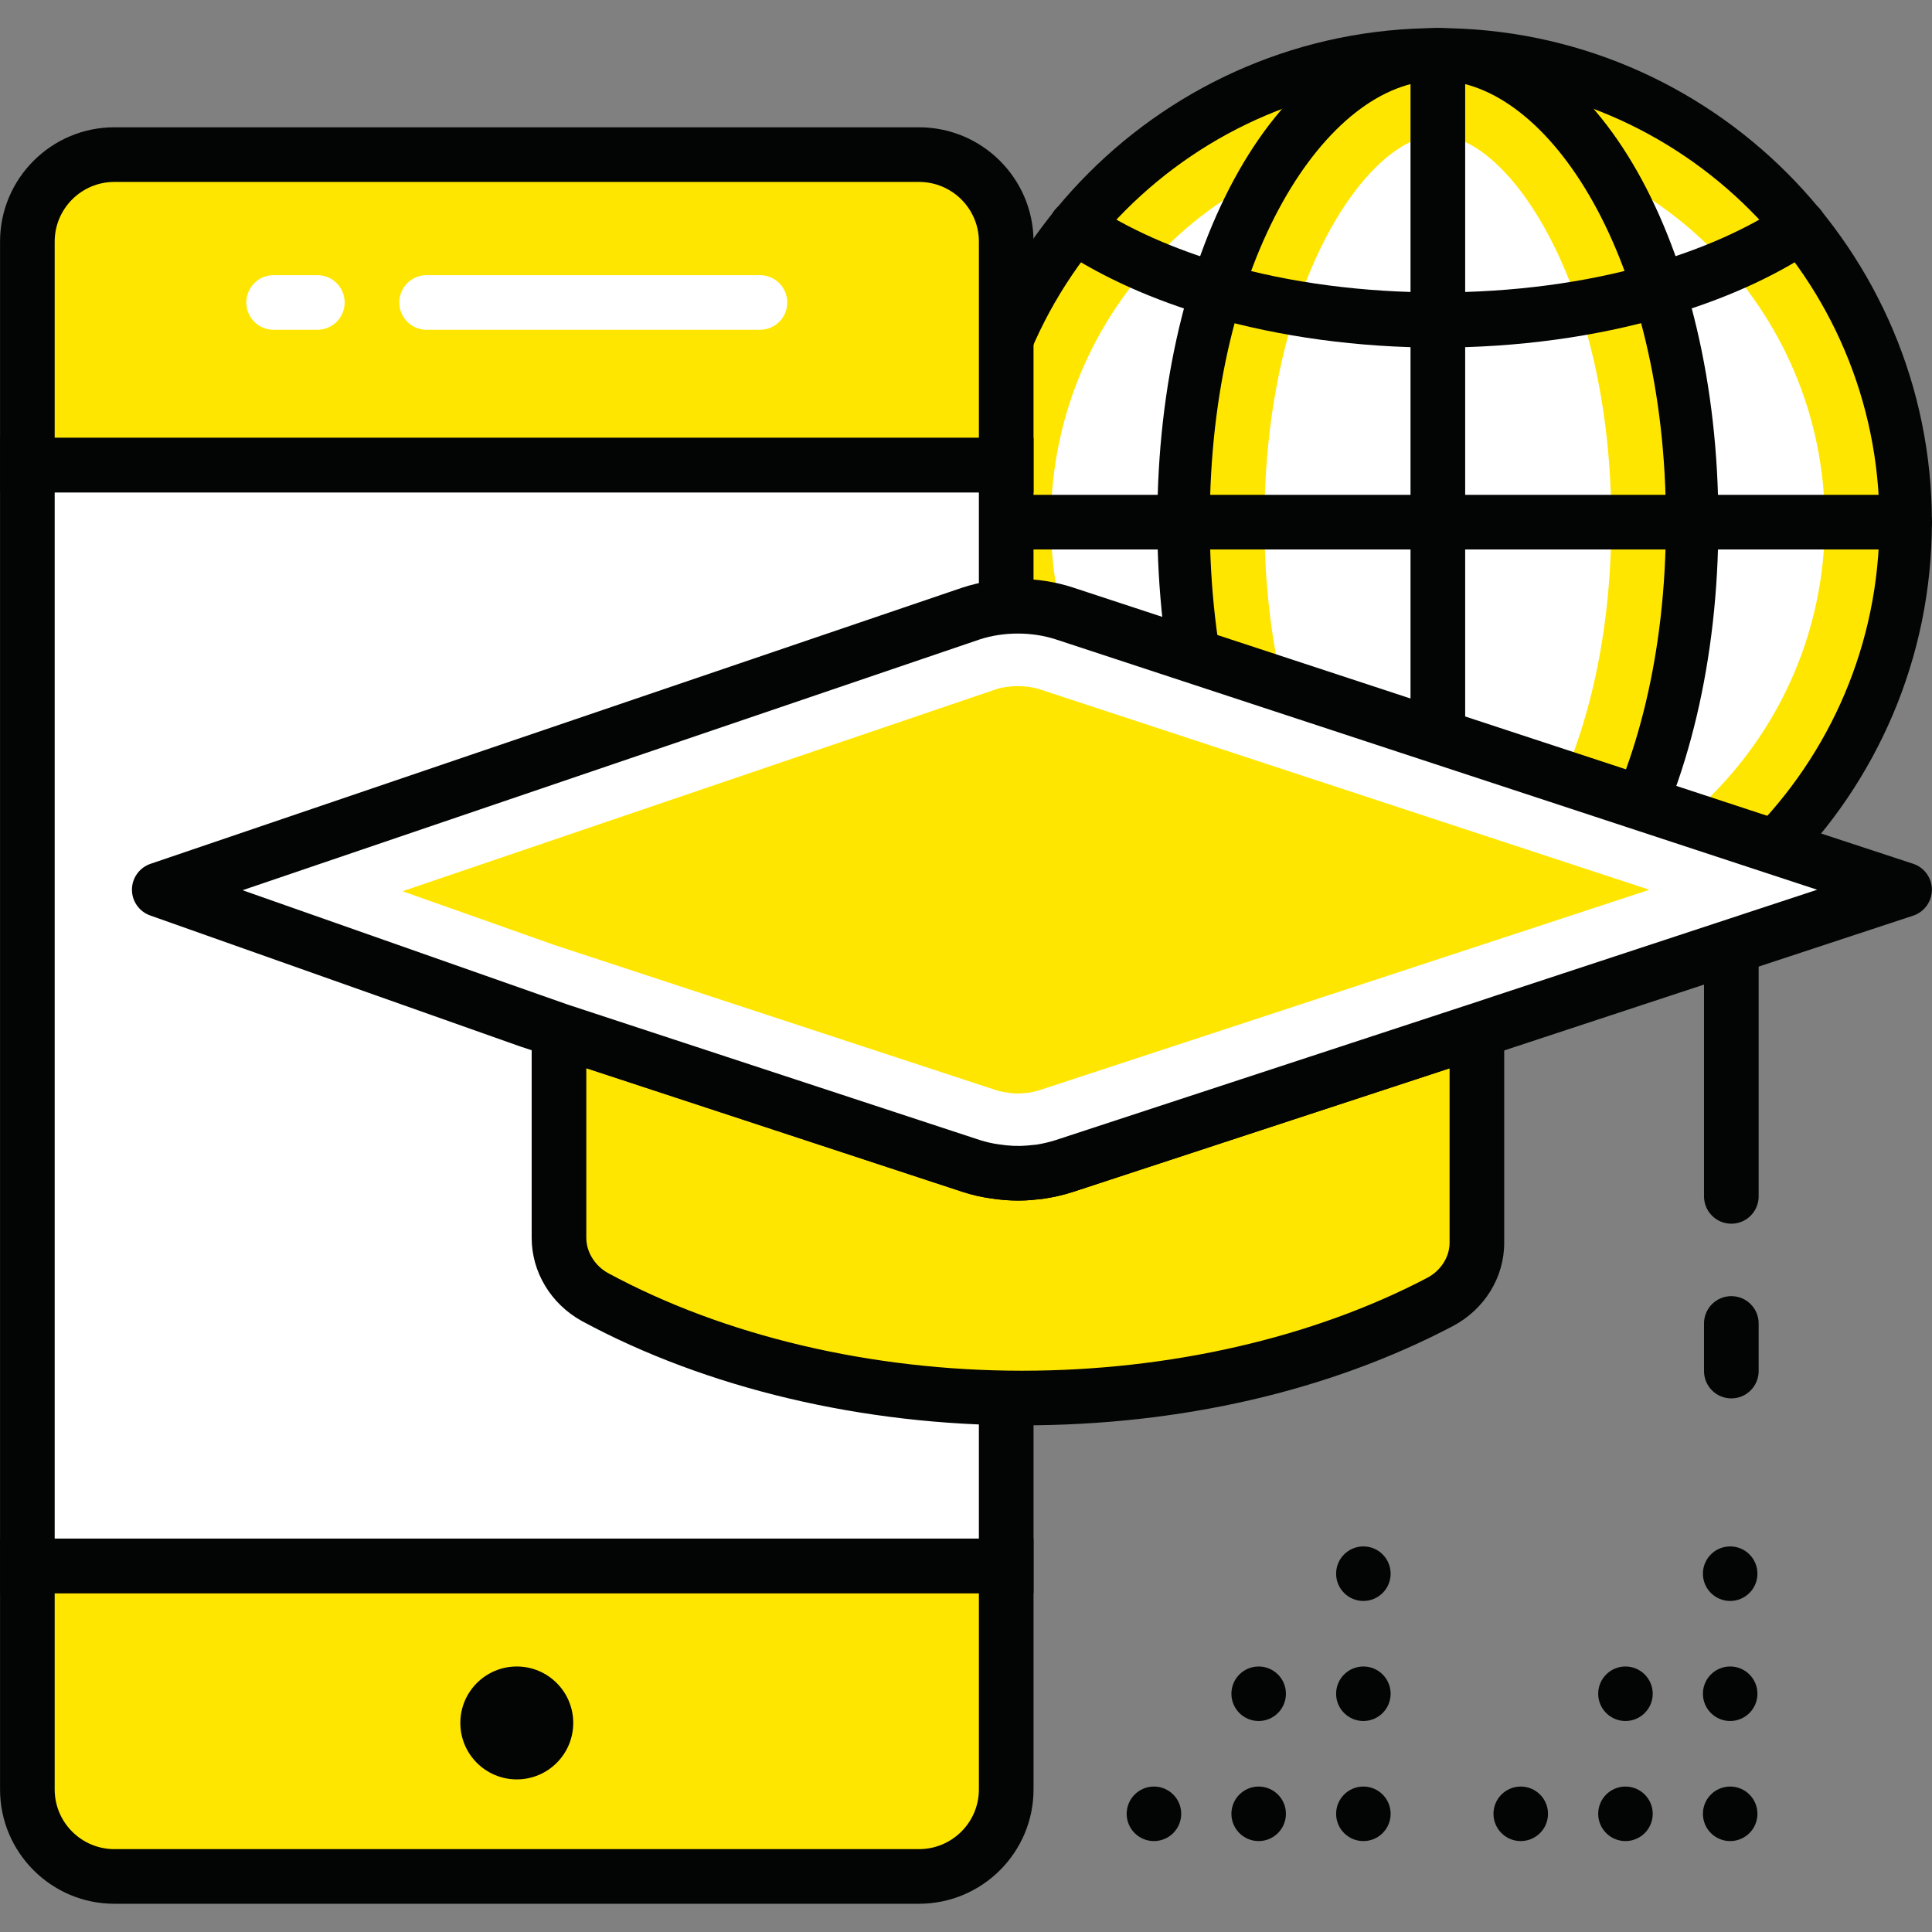
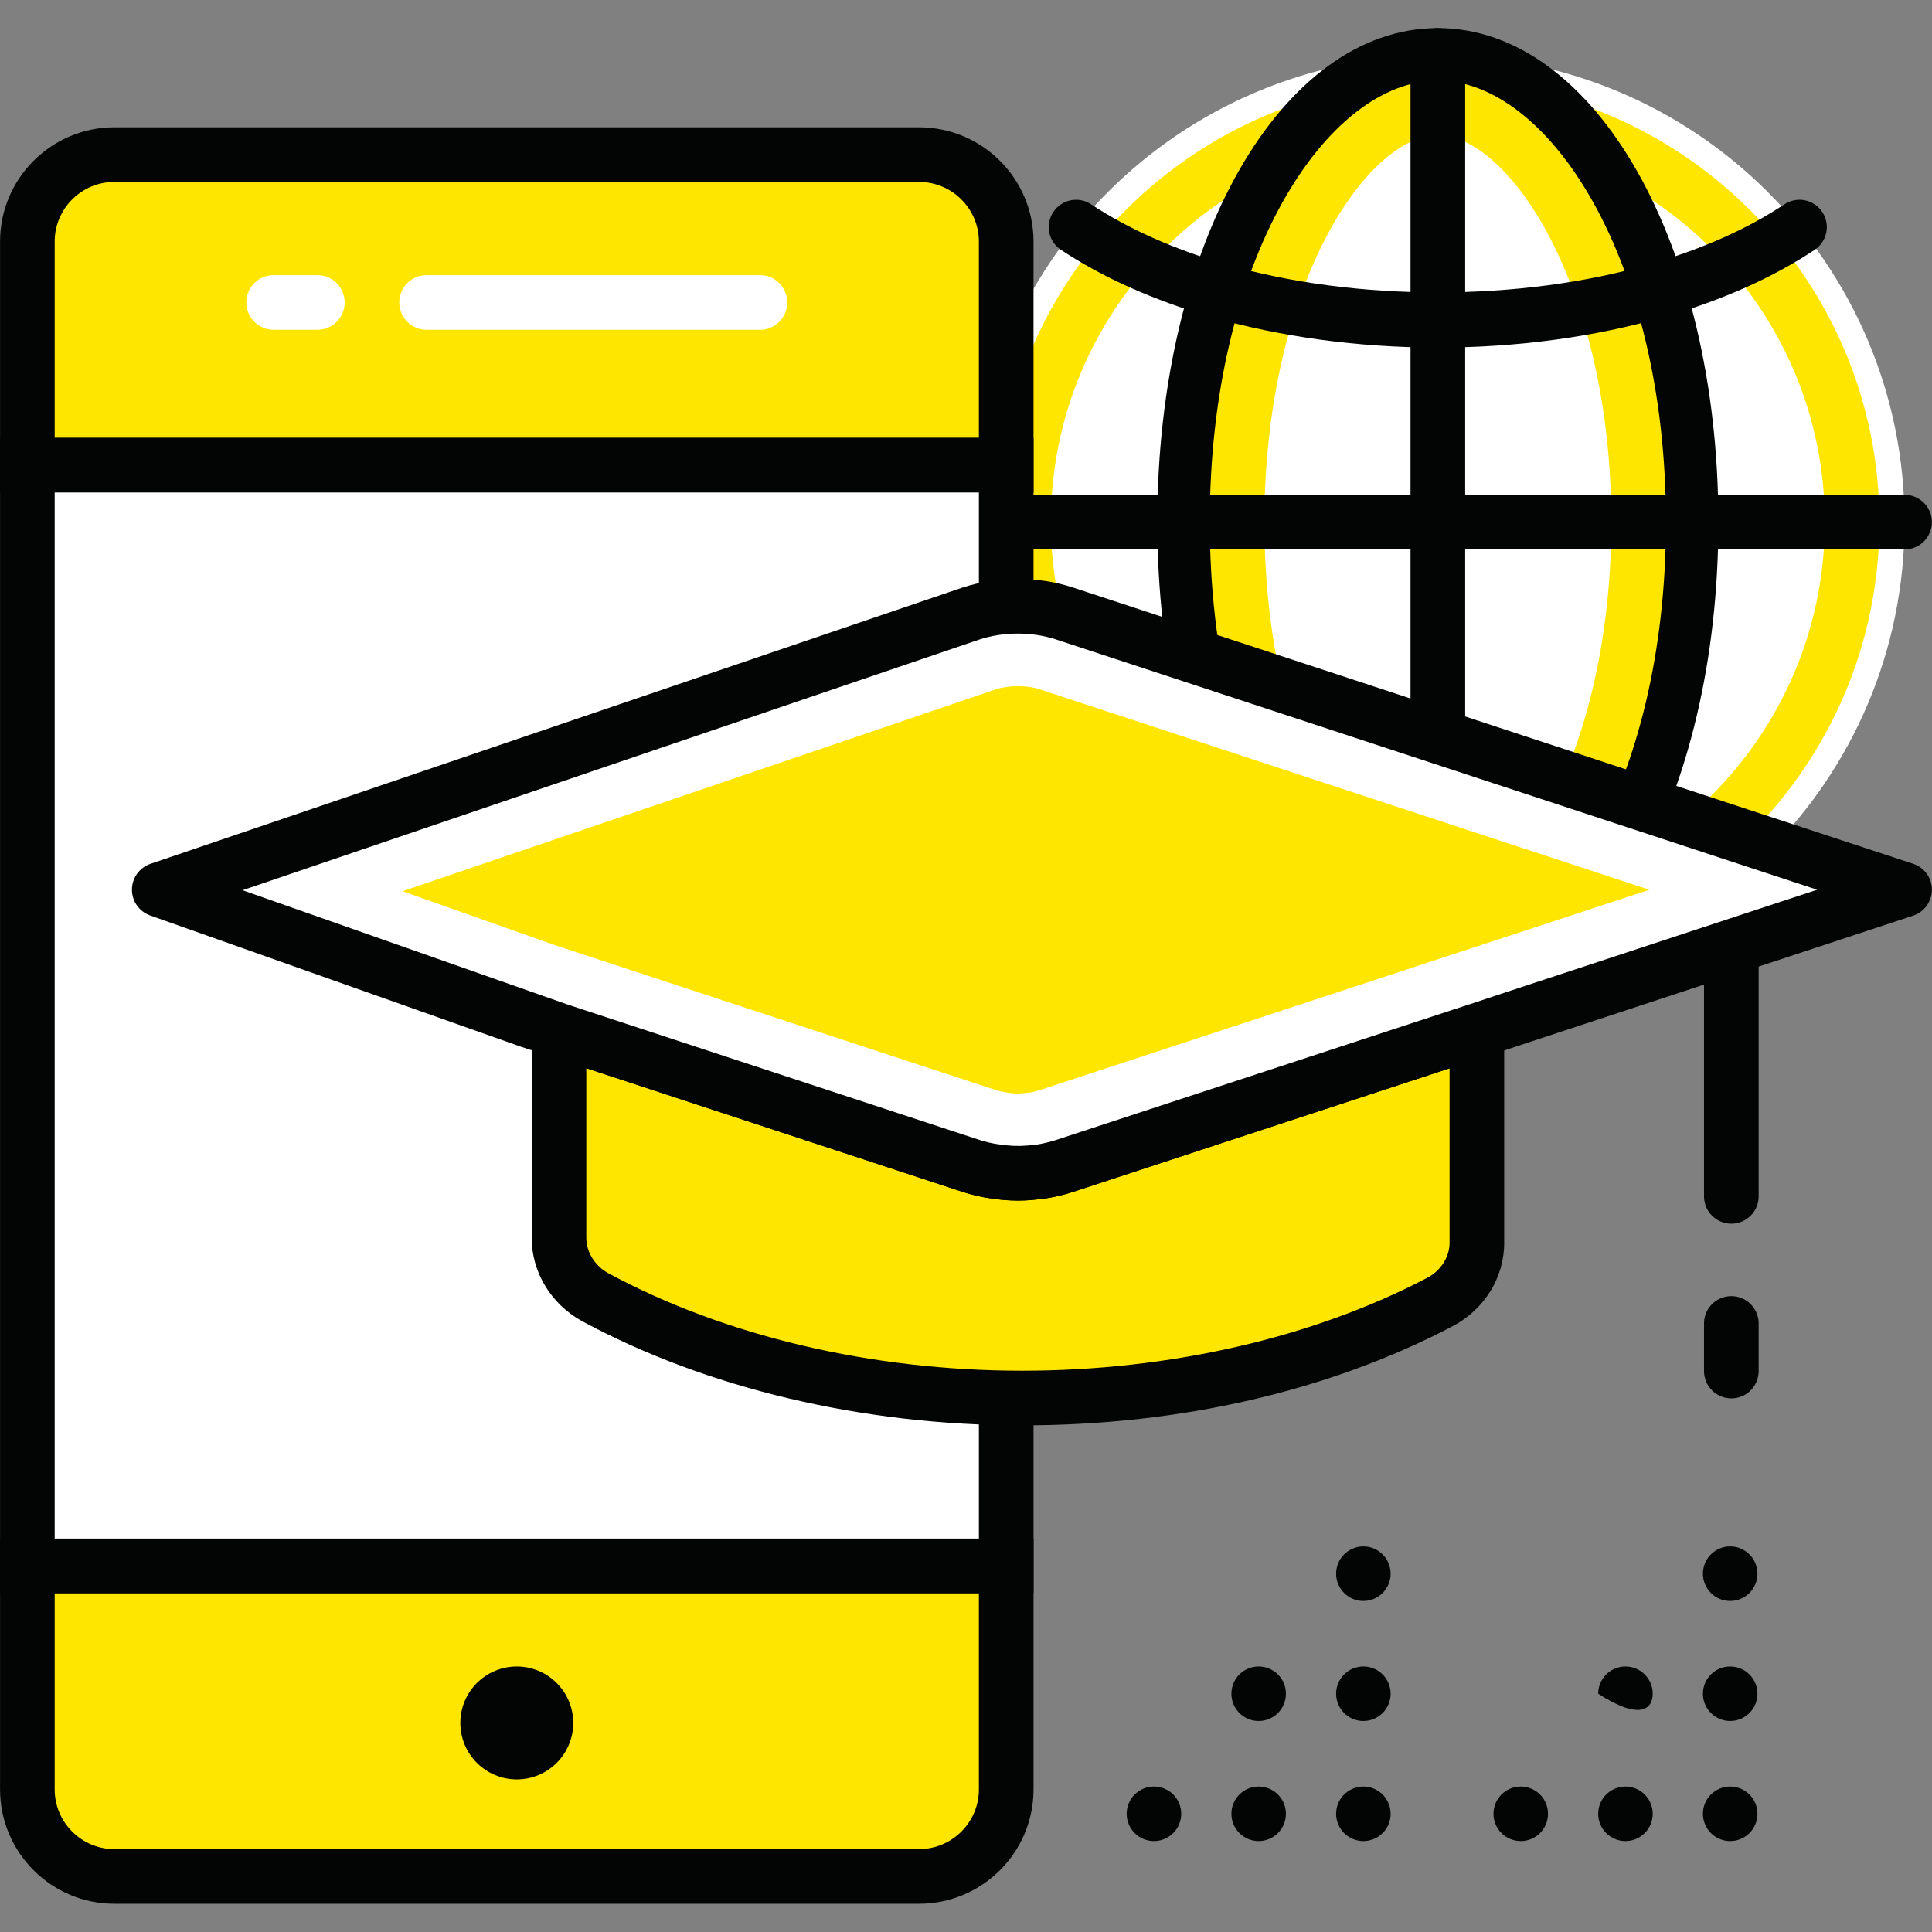
<svg xmlns="http://www.w3.org/2000/svg" width="100%" height="100%" viewBox="0 0 5906 5906" version="1.1" xml:space="preserve" style="fill-rule:evenodd;clip-rule:evenodd;stroke-linejoin:round;stroke-miterlimit:2;">
  <rect x="0" y="0" width="5906" height="5906" fill="#808080" stroke="none" />
  <g transform="matrix(44.801,0,0,44.801,-37521.5,-1486.6)">
    <path d="M967.47,68.809C967.47,51.221 953.213,36.963 935.625,36.963C918.037,36.963 903.779,51.221 903.779,68.809C903.779,86.397 918.037,100.654 935.625,100.654C953.213,100.654 967.47,86.397 967.47,68.809Z" style="fill:white;fill-rule:nonzero;" />
  </g>
  <g transform="matrix(44.801,0,0,44.801,-37521.5,-1486.6)">
-     <path d="M935.625,38.827C919.092,38.827 905.643,52.277 905.643,68.809C905.643,85.341 919.092,98.791 935.625,98.791C952.157,98.791 965.607,85.341 965.607,68.809C965.607,52.277 952.157,38.827 935.625,38.827ZM935.625,102.519C917.037,102.519 901.915,87.397 901.915,68.809C901.915,50.221 917.037,35.099 935.625,35.099C954.212,35.099 969.335,50.221 969.335,68.809C969.335,87.397 954.212,102.519 935.625,102.519Z" style="fill:rgb(3,4,4);fill-rule:nonzero;" />
-   </g>
+     </g>
  <g transform="matrix(44.801,0,0,44.801,-37521.5,-1486.6)">
    <path d="M935.625,42.406C921.066,42.406 909.221,54.25 909.221,68.809C909.221,83.367 921.066,95.211 935.625,95.211C950.183,95.211 962.028,83.367 962.028,68.809C962.028,54.25 950.183,42.406 935.625,42.406ZM935.625,98.94C919.01,98.94 905.493,85.423 905.493,68.809C905.493,52.194 919.01,38.678 935.625,38.678C952.24,38.678 965.756,52.194 965.756,68.809C965.756,85.423 952.24,98.94 935.625,98.94Z" style="fill:rgb(255,230,0);fill-rule:nonzero;" />
  </g>
  <g transform="matrix(44.801,0,0,44.801,-37521.5,-1486.6)">
    <path d="M935.625,38.827C927.27,38.827 920.211,52.557 920.211,68.809C920.211,85.061 927.27,98.791 935.625,98.791C943.98,98.791 951.038,85.061 951.038,68.809C951.038,52.557 943.98,38.827 935.625,38.827ZM935.625,102.519C924.891,102.519 916.483,87.711 916.483,68.809C916.483,49.907 924.891,35.099 935.625,35.099C946.359,35.099 954.766,49.907 954.766,68.809C954.766,87.711 946.359,102.519 935.625,102.519Z" style="fill:rgb(3,4,4);fill-rule:nonzero;" />
  </g>
  <g transform="matrix(44.801,0,0,44.801,-37521.5,-1486.6)">
    <path d="M935.625,42.406C930.8,42.406 923.79,52.692 923.79,68.809C923.79,84.926 930.8,95.211 935.625,95.211C940.45,95.211 947.459,84.926 947.459,68.809C947.459,52.692 940.45,42.406 935.625,42.406ZM935.625,98.94C928.109,98.94 920.062,86.832 920.062,68.809C920.062,50.786 928.109,38.678 935.625,38.678C943.141,38.678 951.188,50.786 951.188,68.809C951.188,86.832 943.141,98.94 935.625,98.94Z" style="fill:rgb(255,230,0);fill-rule:nonzero;" />
  </g>
  <g transform="matrix(44.801,0,0,44.801,-37521.5,-1486.6)">
    <path d="M935.619,56.899C930.228,56.899 924.865,56.172 920.111,54.798C916.183,53.651 912.752,52.115 909.91,50.232C909.051,49.664 908.816,48.507 909.385,47.649C909.953,46.79 911.11,46.556 911.967,47.124C914.498,48.799 917.589,50.177 921.151,51.218C930.007,53.778 941.306,53.772 950.1,51.206C953.661,50.177 956.744,48.805 959.268,47.125C960.125,46.555 961.283,46.789 961.853,47.645C962.423,48.502 962.19,49.661 961.333,50.23C958.491,52.121 955.061,53.653 951.139,54.786C946.404,56.168 941.034,56.899 935.619,56.899Z" style="fill:rgb(3,4,4);fill-rule:nonzero;" />
  </g>
  <g transform="matrix(44.801,0,0,44.801,-37521.5,-1486.6)">
    <path d="M935.625,102.519C934.595,102.519 933.76,101.685 933.76,100.654L933.76,36.963C933.76,35.933 934.595,35.099 935.625,35.099C936.654,35.099 937.489,35.933 937.489,36.963L937.489,100.654C937.489,101.685 936.654,102.519 935.625,102.519Z" style="fill:rgb(3,4,4);fill-rule:nonzero;" />
  </g>
  <g transform="matrix(44.801,0,0,44.801,-37521.5,-1486.6)">
    <path d="M967.471,70.673L903.779,70.673C902.749,70.673 901.915,69.839 901.915,68.809C901.915,67.78 902.749,66.946 903.779,66.946L967.471,66.946C968.5,66.946 969.335,67.78 969.335,68.809C969.335,69.839 968.5,70.673 967.471,70.673Z" style="fill:rgb(3,4,4);fill-rule:nonzero;" />
  </g>
  <g transform="matrix(44.801,0,0,44.801,-37521.5,-1486.6)">
    <path d="M957.431,140.561C957.431,139.533 956.598,138.7 955.571,138.7C954.543,138.7 953.711,139.533 953.711,140.561C953.711,141.588 954.543,142.421 955.571,142.421C956.598,142.421 957.431,141.588 957.431,140.561Z" style="fill:rgb(3,4,4);fill-rule:nonzero;" />
  </g>
  <g transform="matrix(44.801,0,0,44.801,-37521.5,-1486.6)">
    <path d="M957.431,148.753C957.431,147.726 956.598,146.893 955.571,146.893C954.543,146.893 953.711,147.726 953.711,148.753C953.711,149.78 954.543,150.613 955.571,150.613C956.598,150.613 957.431,149.78 957.431,148.753Z" style="fill:rgb(3,4,4);fill-rule:nonzero;" />
  </g>
  <g transform="matrix(44.801,0,0,44.801,-37521.5,-1486.6)">
    <path d="M957.431,156.945C957.431,155.918 956.598,155.085 955.571,155.085C954.543,155.085 953.711,155.918 953.711,156.945C953.711,157.973 954.543,158.806 955.571,158.806C956.598,158.806 957.431,157.973 957.431,156.945Z" style="fill:rgb(3,4,4);fill-rule:nonzero;" />
  </g>
  <g transform="matrix(44.801,0,0,44.801,-37521.5,-1486.6)">
-     <path d="M950.286,148.753C950.286,147.726 949.453,146.893 948.426,146.893C947.398,146.893 946.565,147.726 946.565,148.753C946.565,149.78 947.398,150.613 948.426,150.613C949.453,150.613 950.286,149.78 950.286,148.753Z" style="fill:rgb(3,4,4);fill-rule:nonzero;" />
+     <path d="M950.286,148.753C950.286,147.726 949.453,146.893 948.426,146.893C947.398,146.893 946.565,147.726 946.565,148.753C949.453,150.613 950.286,149.78 950.286,148.753Z" style="fill:rgb(3,4,4);fill-rule:nonzero;" />
  </g>
  <g transform="matrix(44.801,0,0,44.801,-37521.5,-1486.6)">
    <path d="M950.286,156.945C950.286,155.918 949.453,155.085 948.426,155.085C947.398,155.085 946.565,155.918 946.565,156.945C946.565,157.973 947.398,158.806 948.426,158.806C949.453,158.806 950.286,157.973 950.286,156.945Z" style="fill:rgb(3,4,4);fill-rule:nonzero;" />
  </g>
  <g transform="matrix(44.801,0,0,44.801,-37521.5,-1486.6)">
    <path d="M943.141,156.945C943.141,155.918 942.308,155.085 941.28,155.085C940.253,155.085 939.42,155.918 939.42,156.945C939.42,157.973 940.253,158.806 941.28,158.806C942.308,158.806 943.141,157.973 943.141,156.945Z" style="fill:rgb(3,4,4);fill-rule:nonzero;" />
  </g>
  <g transform="matrix(44.801,0,0,44.801,-37521.5,-1486.6)">
    <path d="M932.403,140.561C932.403,139.533 931.57,138.7 930.543,138.7C929.516,138.7 928.683,139.533 928.683,140.561C928.683,141.588 929.516,142.421 930.543,142.421C931.57,142.421 932.403,141.588 932.403,140.561Z" style="fill:rgb(3,4,4);fill-rule:nonzero;" />
  </g>
  <g transform="matrix(44.801,0,0,44.801,-37521.5,-1486.6)">
    <path d="M932.403,148.753C932.403,147.726 931.57,146.893 930.543,146.893C929.516,146.893 928.683,147.726 928.683,148.753C928.683,149.78 929.516,150.613 930.543,150.613C931.57,150.613 932.403,149.78 932.403,148.753Z" style="fill:rgb(3,4,4);fill-rule:nonzero;" />
  </g>
  <g transform="matrix(44.801,0,0,44.801,-37521.5,-1486.6)">
    <path d="M932.403,156.945C932.403,155.918 931.57,155.085 930.543,155.085C929.516,155.085 928.683,155.918 928.683,156.945C928.683,157.973 929.516,158.806 930.543,158.806C931.57,158.806 932.403,157.973 932.403,156.945Z" style="fill:rgb(3,4,4);fill-rule:nonzero;" />
  </g>
  <g transform="matrix(44.801,0,0,44.801,-37521.5,-1486.6)">
    <path d="M925.258,148.753C925.258,147.726 924.425,146.893 923.398,146.893C922.37,146.893 921.538,147.726 921.538,148.753C921.538,149.78 922.37,150.613 923.398,150.613C924.425,150.613 925.258,149.78 925.258,148.753Z" style="fill:rgb(3,4,4);fill-rule:nonzero;" />
  </g>
  <g transform="matrix(44.801,0,0,44.801,-37521.5,-1486.6)">
    <path d="M925.258,156.945C925.258,155.918 924.425,155.085 923.398,155.085C922.37,155.085 921.538,155.918 921.538,156.945C921.538,157.973 922.37,158.806 923.398,158.806C924.425,158.806 925.258,157.973 925.258,156.945Z" style="fill:rgb(3,4,4);fill-rule:nonzero;" />
  </g>
  <g transform="matrix(44.801,0,0,44.801,-37521.5,-1486.6)">
    <path d="M918.113,156.945C918.113,155.918 917.28,155.085 916.252,155.085C915.225,155.085 914.392,155.918 914.392,156.945C914.392,157.973 915.225,158.806 916.252,158.806C917.28,158.806 918.113,157.973 918.113,156.945Z" style="fill:rgb(3,4,4);fill-rule:nonzero;" />
  </g>
  <g transform="matrix(44.801,0,0,44.801,-37521.5,-1486.6)">
    <path d="M906.172,49.668L906.172,64.923L839.382,64.923L839.382,49.668C839.382,46.399 842.033,43.732 845.318,43.732L900.22,43.732C903.505,43.732 906.172,46.399 906.172,49.668Z" style="fill:rgb(255,230,0);fill-rule:nonzero;" />
  </g>
  <g transform="matrix(44.801,0,0,44.801,-37521.5,-1486.6)">
    <path d="M841.246,63.059L904.308,63.059L904.308,49.668C904.308,47.422 902.475,45.596 900.22,45.596L845.318,45.596C843.073,45.596 841.246,47.422 841.246,49.668L841.246,63.059ZM908.036,66.788L837.518,66.788L837.518,49.668C837.518,45.367 841.017,41.868 845.318,41.868L900.22,41.868C904.53,41.868 908.036,45.367 908.036,49.668L908.036,66.788Z" style="fill:rgb(3,4,4);fill-rule:nonzero;" />
  </g>
  <g transform="matrix(44.801,0,0,44.801,-37521.5,-1486.6)">
    <path d="M906.172,140.027L906.172,155.283C906.172,158.552 903.505,161.219 900.22,161.219L845.318,161.219C842.033,161.219 839.382,158.552 839.382,155.283L839.382,140.027L906.172,140.027Z" style="fill:rgb(255,230,0);fill-rule:nonzero;" />
  </g>
  <g transform="matrix(44.801,0,0,44.801,-37521.5,-1486.6)">
    <path d="M841.246,141.892L841.246,155.283C841.246,157.528 843.073,159.355 845.318,159.355L900.22,159.355C902.475,159.355 904.308,157.528 904.308,155.283L904.308,141.892L841.246,141.892ZM900.22,163.083L845.318,163.083C841.017,163.083 837.518,159.584 837.518,155.283L837.518,138.164L908.036,138.164L908.036,155.283C908.036,159.584 904.53,163.083 900.22,163.083Z" style="fill:rgb(3,4,4);fill-rule:nonzero;" />
  </g>
  <g transform="matrix(44.801,0,0,44.801,-37521.5,-1486.6)">
    <rect x="839.382" y="64.923" width="66.79" height="75.104" style="fill:white;fill-rule:nonzero;" />
  </g>
  <g transform="matrix(44.801,0,0,44.801,-37521.5,-1486.6)">
    <path d="M841.246,138.164L904.308,138.164L904.308,66.788L841.246,66.788L841.246,138.164ZM908.036,141.892L837.518,141.892L837.518,63.059L908.036,63.059L908.036,141.892Z" style="fill:rgb(3,4,4);fill-rule:nonzero;" />
  </g>
  <g transform="matrix(44.801,0,0,44.801,-37521.5,-1486.6)">
    <path d="M938.288,103.509L938.288,117.989C938.288,119.688 937.273,121.225 935.782,122.016C927.924,126.146 917.992,128.577 907.256,128.577C896.22,128.577 886.02,125.967 878.087,121.672C876.641,120.867 875.657,119.331 875.657,117.646L875.657,103.494L903.781,112.74C904.288,112.903 904.854,113.038 905.421,113.112C906.181,113.232 906.972,113.276 907.777,113.202C907.971,113.188 908.18,113.157 908.388,113.143C909,113.053 909.596,112.919 910.148,112.74L938.272,103.509L938.288,103.509Z" style="fill:rgb(255,230,0);fill-rule:nonzero;" />
  </g>
  <g transform="matrix(44.801,0,0,44.801,-37521.5,-1486.6)">
    <path d="M877.521,106.069L877.521,117.646C877.521,118.604 878.099,119.545 878.994,120.043C886.931,124.34 896.975,126.712 907.256,126.712C917.305,126.712 927.128,124.458 934.915,120.365C935.829,119.88 936.424,118.946 936.424,117.988L936.424,106.078L910.729,114.511C910.084,114.72 909.39,114.88 908.659,114.986L907.916,115.061C907.05,115.139 906.102,115.104 905.132,114.954C904.533,114.876 903.851,114.722 903.208,114.513L877.521,106.069ZM907.256,130.44C896.365,130.44 885.692,127.908 877.2,123.312C875.091,122.138 873.793,119.971 873.793,117.646L873.793,103.494C873.793,102.896 874.08,102.335 874.564,101.984C875.048,101.633 875.671,101.537 876.239,101.724L904.363,110.969C904.786,111.105 905.238,111.208 905.663,111.265C906.374,111.376 907.01,111.399 907.606,111.346L908.252,111.283C908.643,111.222 909.132,111.109 909.573,110.967L937.692,101.738C938.854,101.352 940.152,102.282 940.152,103.509L940.152,117.988C940.152,120.345 938.812,122.519 936.656,123.662C928.217,128.098 918.052,130.44 907.256,130.44Z" style="fill:rgb(3,4,4);fill-rule:nonzero;" />
  </g>
  <g transform="matrix(44.801,0,0,44.801,-37521.5,-1486.6)">
    <path d="M875.657,105.351C874.627,105.351 873.793,104.523 873.793,103.494L873.793,103.479C873.793,102.449 874.627,101.615 875.657,101.615C876.686,101.615 877.521,102.449 877.521,103.479C877.521,104.509 876.686,105.351 875.657,105.351Z" style="fill:rgb(3,4,4);fill-rule:nonzero;" />
  </g>
  <g transform="matrix(44.801,0,0,44.801,-37521.5,-1486.6)">
    <path d="M938.288,105.365C937.258,105.365 936.424,104.538 936.424,103.509L936.424,103.494C936.424,102.465 937.258,101.63 938.288,101.63C939.318,101.63 940.152,102.465 940.152,103.494C940.152,104.523 939.318,105.365 938.288,105.365Z" style="fill:rgb(3,4,4);fill-rule:nonzero;" />
  </g>
  <g transform="matrix(44.801,0,0,44.801,-37521.5,-1486.6)">
    <path d="M955.65,116.68C954.62,116.68 953.786,115.846 953.786,114.816L953.786,97.784C953.786,96.754 954.62,95.92 955.65,95.92C956.679,95.92 957.514,96.754 957.514,97.784L957.514,114.816C957.514,115.846 956.679,116.68 955.65,116.68Z" style="fill:rgb(3,4,4);fill-rule:nonzero;" />
  </g>
  <g transform="matrix(44.801,0,0,44.801,-37521.5,-1486.6)">
    <path d="M955.65,128.6C954.62,128.6 953.786,127.766 953.786,126.735L953.786,123.486C953.786,122.456 954.62,121.622 955.65,121.622C956.679,121.622 957.514,122.456 957.514,123.486L957.514,126.735C957.514,127.766 956.679,128.6 955.65,128.6Z" style="fill:rgb(3,4,4);fill-rule:nonzero;" />
  </g>
  <g transform="matrix(44.801,0,0,44.801,-37521.5,-1486.6)">
    <path d="M967.471,93.891L940.345,102.823L938.288,103.509L938.272,103.509L910.148,112.74C909.596,112.919 909,113.053 908.388,113.143C908.18,113.157 907.971,113.188 907.777,113.202C906.972,113.276 906.181,113.232 905.421,113.112C904.854,113.038 904.288,112.903 903.781,112.74L875.657,103.494L873.614,102.823L848.382,93.891L903.781,75.042C905.779,74.386 908.15,74.386 910.148,75.042L967.471,93.891Z" style="fill:rgb(255,230,0);fill-rule:nonzero;" />
  </g>
  <g transform="matrix(44.801,0,0,44.801,-37521.5,-1486.6)">
    <path d="M864.979,93.994L875.352,97.666L905.464,107.563C905.687,107.635 905.938,107.69 906.226,107.729C906.655,107.796 906.881,107.819 907.343,107.776L907.802,107.729C907.966,107.698 908.23,107.639 908.459,107.565L950.057,93.895L908.448,80.212C907.585,79.93 906.336,79.934 905.514,80.202L864.979,93.994ZM906.978,111.523C906.563,111.523 906.128,111.487 905.685,111.417C905.217,111.354 904.752,111.251 904.308,111.107L874.149,101.193L853.612,93.923L904.333,76.665C905.948,76.136 907.991,76.14 909.612,76.67L961.984,93.892L909.613,111.11C909.2,111.244 908.749,111.35 908.265,111.426L907.708,111.486C907.388,111.516 907.183,111.523 906.978,111.523Z" style="fill:white;fill-rule:nonzero;" />
  </g>
  <g transform="matrix(44.801,0,0,44.801,-37521.5,-1486.6)">
    <path d="M854.067,93.925L876.239,101.724L904.363,110.969C904.786,111.105 905.238,111.208 905.663,111.265C906.375,111.376 907.013,111.401 907.606,111.346L908.252,111.283C908.643,111.222 909.132,111.109 909.573,110.967L937.692,101.738C937.731,101.725 937.772,101.713 937.812,101.702L939.756,101.055L961.507,93.892L909.566,76.813C907.937,76.279 905.99,76.279 904.363,76.813L854.067,93.925ZM906.986,115.103C906.388,115.103 905.765,115.053 905.132,114.954C904.533,114.876 903.851,114.722 903.208,114.513L873.032,104.594L847.76,95.648C847.012,95.382 846.513,94.672 846.518,93.879C846.523,93.085 847.03,92.382 847.781,92.125L903.18,73.277C905.594,72.487 908.338,72.485 910.729,73.271L968.053,92.12C968.818,92.372 969.335,93.085 969.335,93.89C969.335,94.696 968.819,95.41 968.054,95.662L938.878,105.277C938.833,105.292 938.787,105.306 938.741,105.316L910.729,114.511C910.084,114.72 909.39,114.88 908.659,114.986L907.916,115.061C907.615,115.089 907.304,115.103 906.986,115.103Z" style="fill:rgb(3,4,4);fill-rule:nonzero;" />
  </g>
  <g transform="matrix(44.801,0,0,44.801,-37521.5,-1486.6)">
    <path d="M876.629,150.745C876.629,148.617 874.905,146.893 872.777,146.893C870.65,146.893 868.925,148.617 868.925,150.745C868.925,152.872 870.65,154.597 872.777,154.597C874.905,154.597 876.629,152.872 876.629,150.745Z" style="fill:rgb(3,4,4);fill-rule:nonzero;" />
  </g>
  <g transform="matrix(44.801,0,0,44.801,-37521.5,-1486.6)">
    <path d="M859.168,55.685L856.186,55.685C855.156,55.685 854.322,54.851 854.322,53.822C854.322,52.791 855.156,51.957 856.186,51.957L859.168,51.957C860.198,51.957 861.032,52.791 861.032,53.822C861.032,54.851 860.198,55.685 859.168,55.685ZM889.368,55.685L866.624,55.685C865.595,55.685 864.76,54.851 864.76,53.822C864.76,52.791 865.595,51.957 866.624,51.957L889.368,51.957C890.398,51.957 891.232,52.791 891.232,53.822C891.232,54.851 890.398,55.685 889.368,55.685Z" style="fill:white;fill-rule:nonzero;" />
  </g>
</svg>